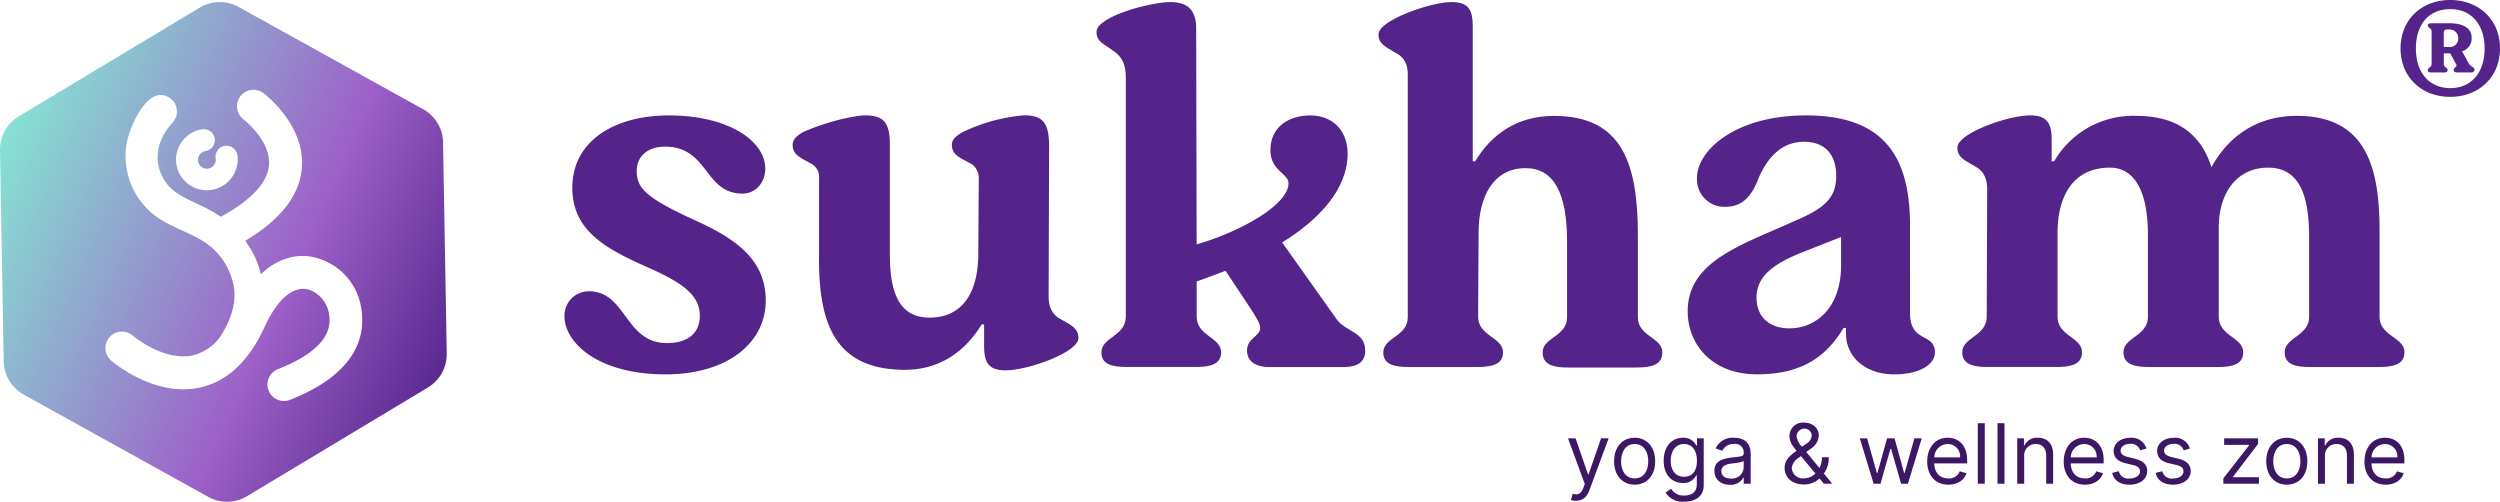
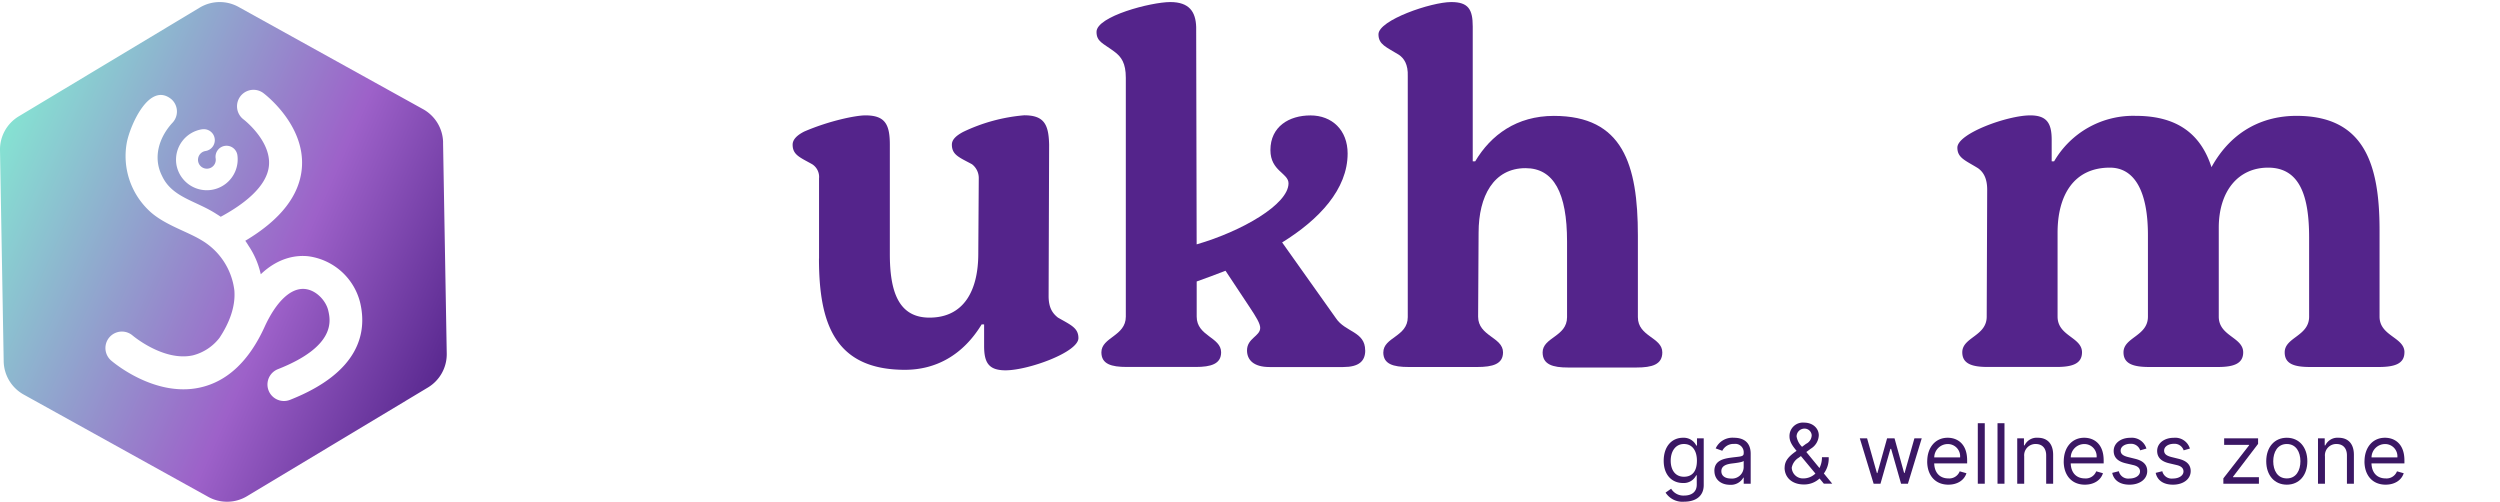
<svg xmlns="http://www.w3.org/2000/svg" width="631.411" height="126.72" viewBox="0 0 631.411 126.72">
  <defs>
    <linearGradient id="linear-gradient" y1="0.301" x2="1" y2="0.801" gradientUnits="objectBoundingBox">
      <stop offset="0" stop-color="#86e0d2" />
      <stop offset="0.616" stop-color="#9d61c9" />
      <stop offset="1" stop-color="#54248b" />
    </linearGradient>
  </defs>
  <g id="Layer_2-2" transform="translate(0.001 -0.01)">
    <g id="Layer_1-2">
      <g id="Group_681" data-name="Group 681">
        <path id="Path_333" data-name="Path 333" d="M111.91,35.98a9.812,9.812,0,0,0-5.03-8.38L60.23,1.75a9.821,9.821,0,0,0-9.77.17L4.74,29.39A9.79,9.79,0,0,0,0,37.94L.93,91.27a9.812,9.812,0,0,0,5.03,8.38l46.65,25.86a9.8,9.8,0,0,0,4.73,1.22h0a9.8,9.8,0,0,0,5.03-1.39l45.72-27.47a9.811,9.811,0,0,0,4.74-8.55l-.93-53.33h.01Zm-60.8-3.32a2.775,2.775,0,0,1,.81,5.49h0a2.244,2.244,0,1,0,2.55,1.89,2.775,2.775,0,1,1,5.49-.81,7.793,7.793,0,0,1-15.42,2.26h0a7.783,7.783,0,0,1,6.58-8.84h-.01ZM73.24,101a4.164,4.164,0,1,1-3.05-7.75C84.97,87.42,83.47,80.89,82.9,78.43c-.55-2.38-2.95-5.13-5.87-5.43-3.56-.37-7.27,3.14-10.22,9.6-3.95,8.65-9.45,13.8-16.36,15.3-11.46,2.49-21.97-6.47-22.41-6.86a4.162,4.162,0,0,1,5.44-6.3c.08.07,7.87,6.64,15.23,5.02a12.329,12.329,0,0,0,6.72-4.42c2.52-3.79,4.09-7.96,3.76-11.98A17.077,17.077,0,0,0,50.76,60.6c-3.79-2.28-9.71-3.96-13.37-7.64a18.968,18.968,0,0,1-5.35-17.02c.87-4.37,5.74-15.53,11.33-10.8l.09.09a4.15,4.15,0,0,1,0,5.89c-3.29,3.64-4.89,8.67-2.53,13.33,2.54,5.46,8.55,6.23,13.77,9.63.35.21.7.44,1.05.68,5.43-2.93,11.71-7.47,12.18-12.98.53-6.24-6.34-11.55-6.41-11.6a4.163,4.163,0,0,1,5.01-6.65c.44.33,10.58,8.07,9.71,18.89-.56,6.92-5.37,13.09-14.29,18.4.29.41.56.82.81,1.24a20.972,20.972,0,0,1,3.1,7.22c4.56-4.35,9.11-4.85,11.98-4.55A15.593,15.593,0,0,1,90.99,76.57h0c1.68,7.29-.03,17.45-17.77,24.44h.01Z" fill="url(#linear-gradient)" />
        <g id="Group_1">
-           <path id="Path_1" d="M142.57,79.87a6.128,6.128,0,0,1,5.98-6.29h.19c9.5,0,9.01,13.08,19.74,13.08,5.18,0,8.27-2.47,8.27-6.91,0-5.55-5.06-8.64-13.7-12.46-10.24-4.57-18.51-9.13-18.51-19.87,0-11.6,10.36-18.26,24.43-18.26,14.93,0,24.31,6.42,24.31,13.45,0,3.45-2.35,6.29-5.8,6.29-9.62,0-8.51-11.85-19.5-11.85-4.57,0-7.16,2.59-7.16,6.05,0,4.32,1.85,6.66,14.81,12.59,9.75,4.44,17.77,9.62,17.77,20.24s-9.62,18.63-25.3,18.63c-17.28,0-25.54-8.14-25.54-14.68" fill="#54248b" />
          <path id="Path_2" d="M206.86,65.31V45.07a3.807,3.807,0,0,0-1.73-3.58c-3.08-1.73-4.94-2.35-4.94-4.94q0-1.845,2.96-3.33c6.29-2.71,12.96-4.07,15.42-4.07,4.94,0,6.17,2.22,6.17,7.4V64.19c0,9.5,2.22,16.04,10,16.04,8.76,0,12.34-6.91,12.34-16.17l.12-19a4.373,4.373,0,0,0-1.73-3.58c-3.21-1.73-5.06-2.35-5.06-4.94,0-1.23.99-2.22,2.84-3.21a44.067,44.067,0,0,1,15.43-4.2c5.06,0,6.17,2.35,6.29,7.4l-.13,38.26c0,3.09,1.11,4.44,2.35,5.43,3.21,1.85,5.18,2.59,5.18,5.18,0,3.58-12.71,8.14-18.39,8.14-4.32,0-5.43-1.97-5.43-6.17V81.94h-.62c-4.81,7.9-11.72,11.47-19.37,11.47-17.89,0-21.72-11.97-21.72-28.13" fill="#54248b" />
          <path id="Path_3" d="M344.81,88.51c0,2.71-1.6,4.2-5.55,4.2H320.63c-4.07,0-5.68-1.85-5.68-4.2,0-3.08,3.33-3.58,3.33-5.68,0-1.11-.99-2.71-2.71-5.31l-6.05-9.13c-2.47.99-4.93,1.85-7.28,2.71v8.88c0,4.94,6.17,5.18,6.17,9.01,0,2.96-2.59,3.7-6.42,3.7h-17.4c-3.95,0-6.42-.74-6.42-3.7,0-3.82,6.17-4.07,6.17-9.01V19.66c0-3.7-1.11-5.31-2.96-6.66-2.84-2.1-4.44-2.47-4.44-4.94,0-3.95,13.82-7.53,18.63-7.53s6.42,2.47,6.54,6.29l.12,54.91c11.48-3.33,23.2-10.12,23.2-15.42,0-2.59-4.57-3.08-4.57-8.39,0-5.92,4.69-8.76,10.12-8.76s9.38,3.7,9.38,9.62c0,9.01-7.16,16.66-16.54,22.46l13.57,19.12c2.35,3.58,7.4,3.33,7.4,8.14" fill="#54248b" />
          <path id="Path_4" d="M349.38,89c0-3.82,6.17-3.95,6.17-8.89V19.29c.12-3.08-.99-4.57-2.22-5.43-3.21-1.98-5.18-2.59-5.18-5.18C348.14,5.1,361.47.53,366.53.53c4.32,0,5.43,1.85,5.43,6.17V40.76h.62c3.95-6.66,10.49-11.48,19.87-11.48,17.4,0,21.22,12.22,21.22,30.23V80.12c0,4.94,6.17,5.06,6.17,8.89,0,3.08-2.59,3.82-6.54,3.82H396.03c-3.83,0-6.42-.74-6.42-3.82,0-3.82,6.17-3.95,6.17-8.89V60.99c0-12.22-3.33-18.51-10.49-18.51-8.02,0-11.85,7.03-11.85,16.29l-.12,21.22c0,4.94,6.29,5.18,6.29,9.01,0,2.96-2.59,3.7-6.54,3.7H355.79c-3.95,0-6.42-.74-6.42-3.7" fill="#54248b" />
-           <path id="Path_5" d="M426.25,78.64c0-12.71,13.7-16.78,27.02-22.83,8.27-3.45,10.49-6.29,10.49-11.48,0-4.56-2.22-8.51-8.14-8.51-5.43,0-9.01,3.7-11.35,8.89-1.85,5.06-4.32,7.53-8.51,7.53a6.9,6.9,0,0,1-7.16-6.62v-.67c0-6.91,9.62-15.79,27.52-15.79,19.13,0,26.16,9.75,26.28,27.27V79.01c0,7.77,6.29,4.94,6.29,10,0,3.08-3.95,5.55-10.24,5.55-7.65,0-12.22-4.69-12.22-10.24V82.83h-.62c-4.57,7.65-10.98,11.72-21.84,11.72-11.48,0-17.52-7.65-17.52-15.92m38.74-11.6V59.87l-9.38,3.7c-8.27,3.21-11.97,6.54-11.97,11.6s3.45,7.77,8.27,7.77c6.66,0,13.08-5.06,13.08-15.92" fill="#54248b" />
          <path id="Path_6" d="M607.27,89c0,2.96-2.59,3.7-6.54,3.7H583.45c-3.95,0-6.42-.74-6.42-3.7,0-3.82,6.17-4.07,6.17-9.01V60c0-10.24-2.22-17.65-10.36-17.65-7.53,0-12.46,5.92-12.46,15.18V79.99c0,4.94,6.17,5.18,6.17,9.01,0,2.96-2.59,3.7-6.42,3.7H542.86c-3.95,0-6.54-.74-6.54-3.7,0-3.82,6.17-4.07,6.17-9.01V59.38c0-10.98-3.33-17.03-9.62-17.03-9.13,0-13.2,7.03-13.2,16.41V79.98c0,4.94,6.17,5.18,6.17,9.01,0,2.96-2.59,3.7-6.42,3.7h-17.4c-3.83,0-6.42-.74-6.42-3.7,0-3.82,6.17-4.07,6.17-9.01l.12-32.08c0-3.08-1.11-4.56-2.35-5.43-3.21-1.97-5.18-2.59-5.18-5.18,0-3.58,12.71-8.14,18.39-8.14,4.2,0,5.43,1.97,5.43,6.17v5.43h.62a23.082,23.082,0,0,1,20.61-11.48c10.86,0,16.54,4.94,19.13,12.96,5.31-9.62,13.57-12.96,21.47-12.96,17.15,0,20.98,12.22,20.98,28.87V79.98c0,4.94,6.29,5.18,6.29,9.01" fill="#54248b" />
-           <path id="Path_157" d="M618.83,24.47c7.28,0,12.58-5.02,12.58-12.23S626.12.01,618.83.01s-12.54,5.02-12.54,12.23S611.55,24.47,618.83,24.47Zm.03-2.2c-5.02,0-8.69-3.57-8.69-10.04s3.68-9.97,8.69-9.9c5.02-.07,8.66,3.64,8.66,9.9C627.52,18.69,623.88,22.27,618.86,22.27Zm-4.67-3.95h2.96c.62,0,1.03-.1,1.03-.58,0-.72-.96-.72-.96-1.51V13.48h1.62l1.55,2.85c.24.58-.65.65-.65,1.34,0,.58.52.65,1.13.65h3.2c.41,0,.89-.21.89-.69,0-.41-.21-.55-.48-.72a2.378,2.378,0,0,1-.93-.82l-1.72-3.13a3.346,3.346,0,0,0,2.41-3.5c0-2.16-1.92-3.57-5.46-3.57h-4.57c-.62,0-1.03.1-1.03.55,0,.62.96.69.96,1.44v8.35c0,.79-.96.79-.96,1.51,0,.48.41.58,1.03.58h0Zm4.29-6.43-1.27-.03V8.32c0-.52.17-.86.76-.86h.69a2.131,2.131,0,0,1,2.2,2.05v.15a2.133,2.133,0,0,1-2.01,2.24c-.12,0-.24,0-.36-.01Z" fill="#54248b" />
        </g>
        <g id="Group_680" data-name="Group 680">
-           <path id="Path_334" data-name="Path 334" d="M396.76,126.27l.45-1.55c1.28.33,2.07.16,2.72-1.58l.33-.9-4.24-11.52h1.91l3.16,9.13h.12l3.16-9.13h1.91l-4.86,13.13c-.66,1.78-1.78,2.63-3.37,2.63a3.418,3.418,0,0,1-1.28-.21h-.01Z" fill="#3b1764" />
-           <path id="Path_335" data-name="Path 335" d="M407.66,116.51c0-3.58,2.09-5.94,5.19-5.94s5.19,2.36,5.19,5.94-2.09,5.91-5.19,5.91-5.19-2.36-5.19-5.91Zm8.63,0c0-2.3-1.07-4.36-3.43-4.36s-3.43,2.06-3.43,4.36,1.07,4.33,3.43,4.33S416.29,118.81,416.29,116.51Z" fill="#3b1764" />
          <path id="Path_336" data-name="Path 336" d="M420.67,124.42l1.4-.98a3.591,3.591,0,0,0,3.28,1.73c1.85,0,3.19-.87,3.19-2.78v-2.33h-.15a3.474,3.474,0,0,1-3.34,1.94c-2.78,0-4.86-2.03-4.86-5.61s2-5.82,4.89-5.82a3.533,3.533,0,0,1,3.34,1.97h.18v-1.82h1.7v11.79c0,2.96-2.21,4.21-4.95,4.21a5.065,5.065,0,0,1-4.69-2.3h0Zm7.91-8.06c0-2.48-1.13-4.21-3.28-4.21s-3.34,1.88-3.34,4.21,1.13,4.06,3.34,4.06S428.58,118.9,428.58,116.36Z" fill="#3b1764" />
          <path id="Path_337" data-name="Path 337" d="M432.99,118.93c0-2.63,2.32-3.1,4.45-3.37,2.09-.27,2.95-.19,2.95-1.04v-.06a2.132,2.132,0,0,0-2.42-2.33,3.154,3.154,0,0,0-2.98,1.73l-1.67-.6a4.667,4.667,0,0,1,4.6-2.69c1.46,0,4.24.42,4.24,4.06v7.55H440.4v-1.55h-.09a3.591,3.591,0,0,1-3.4,1.82c-2.18,0-3.91-1.28-3.91-3.52h0Zm7.4-.9v-1.61c-.3.36-2.3.57-3.04.66-1.37.18-2.6.6-2.6,1.94,0,1.22,1.01,1.85,2.42,1.85a2.936,2.936,0,0,0,3.22-2.83h0Z" fill="#3b1764" />
          <path id="Path_338" data-name="Path 338" d="M450.74,118.12c0-1.85,1.23-3,3.01-4.24-1.05-1.27-1.79-2.31-1.79-3.67a3.386,3.386,0,0,1,3.7-3.46c2.24,0,3.7,1.49,3.7,3.19a4.121,4.121,0,0,1-2.03,3.4l-1.12.83,3.32,4.05a5.893,5.893,0,0,0,.63-2.74h1.7a6.364,6.364,0,0,1-1.22,4.11l2.11,2.57h-2.12l-1.08-1.3a5.7,5.7,0,0,1-3.96,1.51c-3.01,0-4.87-1.79-4.87-4.27l.02.02Zm4.12-2.93-.57.42a3.792,3.792,0,0,0-1.76,2.51,2.824,2.824,0,0,0,3.01,2.72,4.382,4.382,0,0,0,2.97-1.23l-3.66-4.41h.01Zm1.28-3.08a2.472,2.472,0,0,0,1.43-2.18,1.811,1.811,0,0,0-1.85-1.67,2.005,2.005,0,0,0-1.97,1.97,4.7,4.7,0,0,0,1.38,2.63Z" fill="#3b1764" />
          <path id="Path_339" data-name="Path 339" d="M469.71,110.72h1.85l2.48,8.77h.12l2.45-8.77h1.88l2.42,8.75h.12l2.48-8.75h1.85l-3.49,11.46h-1.73l-2.51-8.8h-.18l-2.51,8.8h-1.73l-3.49-11.46h-.01Z" fill="#3b1764" />
          <path id="Path_340" data-name="Path 340" d="M486.75,116.54c0-3.52,2.06-5.97,5.16-5.97,2.39,0,4.92,1.46,4.92,5.73v.75h-8.32c.08,2.46,1.51,3.79,3.57,3.79a2.818,2.818,0,0,0,2.87-1.79l1.7.48c-.54,1.73-2.24,2.89-4.57,2.89-3.31,0-5.34-2.36-5.34-5.88h0Zm8.3-1.01a3.1,3.1,0,0,0-3.13-3.37,3.43,3.43,0,0,0-3.4,3.37Z" fill="#3b1764" />
          <path id="Path_341" data-name="Path 341" d="M501.28,122.18h-1.76V106.9h1.76Z" fill="#3b1764" />
          <path id="Path_342" data-name="Path 342" d="M506.26,122.18H504.5V106.9h1.76Z" fill="#3b1764" />
          <path id="Path_343" data-name="Path 343" d="M511.24,122.18h-1.76V110.72h1.7v1.79h.15a3.388,3.388,0,0,1,3.34-1.94c2.32,0,3.88,1.4,3.88,4.33v7.28h-1.76v-7.16c0-1.8-.99-2.87-2.63-2.87a2.858,2.858,0,0,0-2.92,3.13v6.89h0Z" fill="#3b1764" />
          <path id="Path_344" data-name="Path 344" d="M521.23,116.54c0-3.52,2.06-5.97,5.16-5.97,2.39,0,4.92,1.46,4.92,5.73v.75h-8.32c.08,2.46,1.51,3.79,3.57,3.79a2.818,2.818,0,0,0,2.87-1.79l1.7.48c-.54,1.73-2.24,2.89-4.57,2.89-3.31,0-5.34-2.36-5.34-5.88h.01Zm8.3-1.01a3.1,3.1,0,0,0-3.13-3.37,3.43,3.43,0,0,0-3.4,3.37Z" fill="#3b1764" />
          <path id="Path_345" data-name="Path 345" d="M540.53,113.74a2.415,2.415,0,0,0-2.48-1.64c-1.4,0-2.45.72-2.45,1.7,0,.88.61,1.34,1.97,1.67l1.7.42c2.04.5,3.04,1.51,3.04,3.1,0,1.98-1.81,3.43-4.48,3.43-2.34,0-3.95-1.04-4.36-2.98l1.67-.42a2.42,2.42,0,0,0,2.66,1.85c1.64,0,2.69-.81,2.69-1.79,0-.79-.54-1.34-1.7-1.61l-1.91-.45c-2.1-.49-3.04-1.55-3.04-3.13,0-1.94,1.79-3.31,4.21-3.31a3.86,3.86,0,0,1,4.06,2.72l-1.58.45h0Z" fill="#3b1764" />
          <path id="Path_346" data-name="Path 346" d="M551.51,113.74a2.415,2.415,0,0,0-2.48-1.64c-1.4,0-2.45.72-2.45,1.7,0,.88.61,1.34,1.97,1.67l1.7.42c2.04.5,3.04,1.51,3.04,3.1,0,1.98-1.81,3.43-4.48,3.43-2.34,0-3.95-1.04-4.36-2.98l1.67-.42a2.42,2.42,0,0,0,2.66,1.85c1.64,0,2.69-.81,2.69-1.79,0-.79-.54-1.34-1.7-1.61l-1.91-.45c-2.1-.49-3.04-1.55-3.04-3.13,0-1.94,1.79-3.31,4.21-3.31a3.86,3.86,0,0,1,4.06,2.72l-1.58.45h0Z" fill="#3b1764" />
          <path id="Path_347" data-name="Path 347" d="M561.53,120.84l6.51-8.36v-.12h-6.3v-1.64h8.57v1.4l-6.33,8.3v.12h6.54v1.64h-8.98v-1.34h-.01Z" fill="#3b1764" />
          <path id="Path_348" data-name="Path 348" d="M572.37,116.51c0-3.58,2.09-5.94,5.19-5.94s5.19,2.36,5.19,5.94-2.09,5.91-5.19,5.91-5.19-2.36-5.19-5.91Zm8.63,0c0-2.3-1.07-4.36-3.43-4.36s-3.43,2.06-3.43,4.36,1.07,4.33,3.43,4.33S581,118.81,581,116.51Z" fill="#3b1764" />
          <path id="Path_349" data-name="Path 349" d="M587.2,122.18h-1.76V110.72h1.7v1.79h.15a3.388,3.388,0,0,1,3.34-1.94c2.32,0,3.88,1.4,3.88,4.33v7.28h-1.76v-7.16c0-1.8-.99-2.87-2.63-2.87a2.857,2.857,0,0,0-2.92,3.13v6.89h0Z" fill="#3b1764" />
          <path id="Path_350" data-name="Path 350" d="M597.19,116.54c0-3.52,2.06-5.97,5.16-5.97,2.39,0,4.92,1.46,4.92,5.73v.75h-8.32c.08,2.46,1.51,3.79,3.57,3.79a2.818,2.818,0,0,0,2.87-1.79l1.7.48c-.54,1.73-2.24,2.89-4.57,2.89-3.31,0-5.34-2.36-5.34-5.88h.01Zm8.3-1.01a3.1,3.1,0,0,0-3.13-3.37,3.43,3.43,0,0,0-3.4,3.37Z" fill="#3b1764" />
        </g>
      </g>
    </g>
  </g>
</svg>